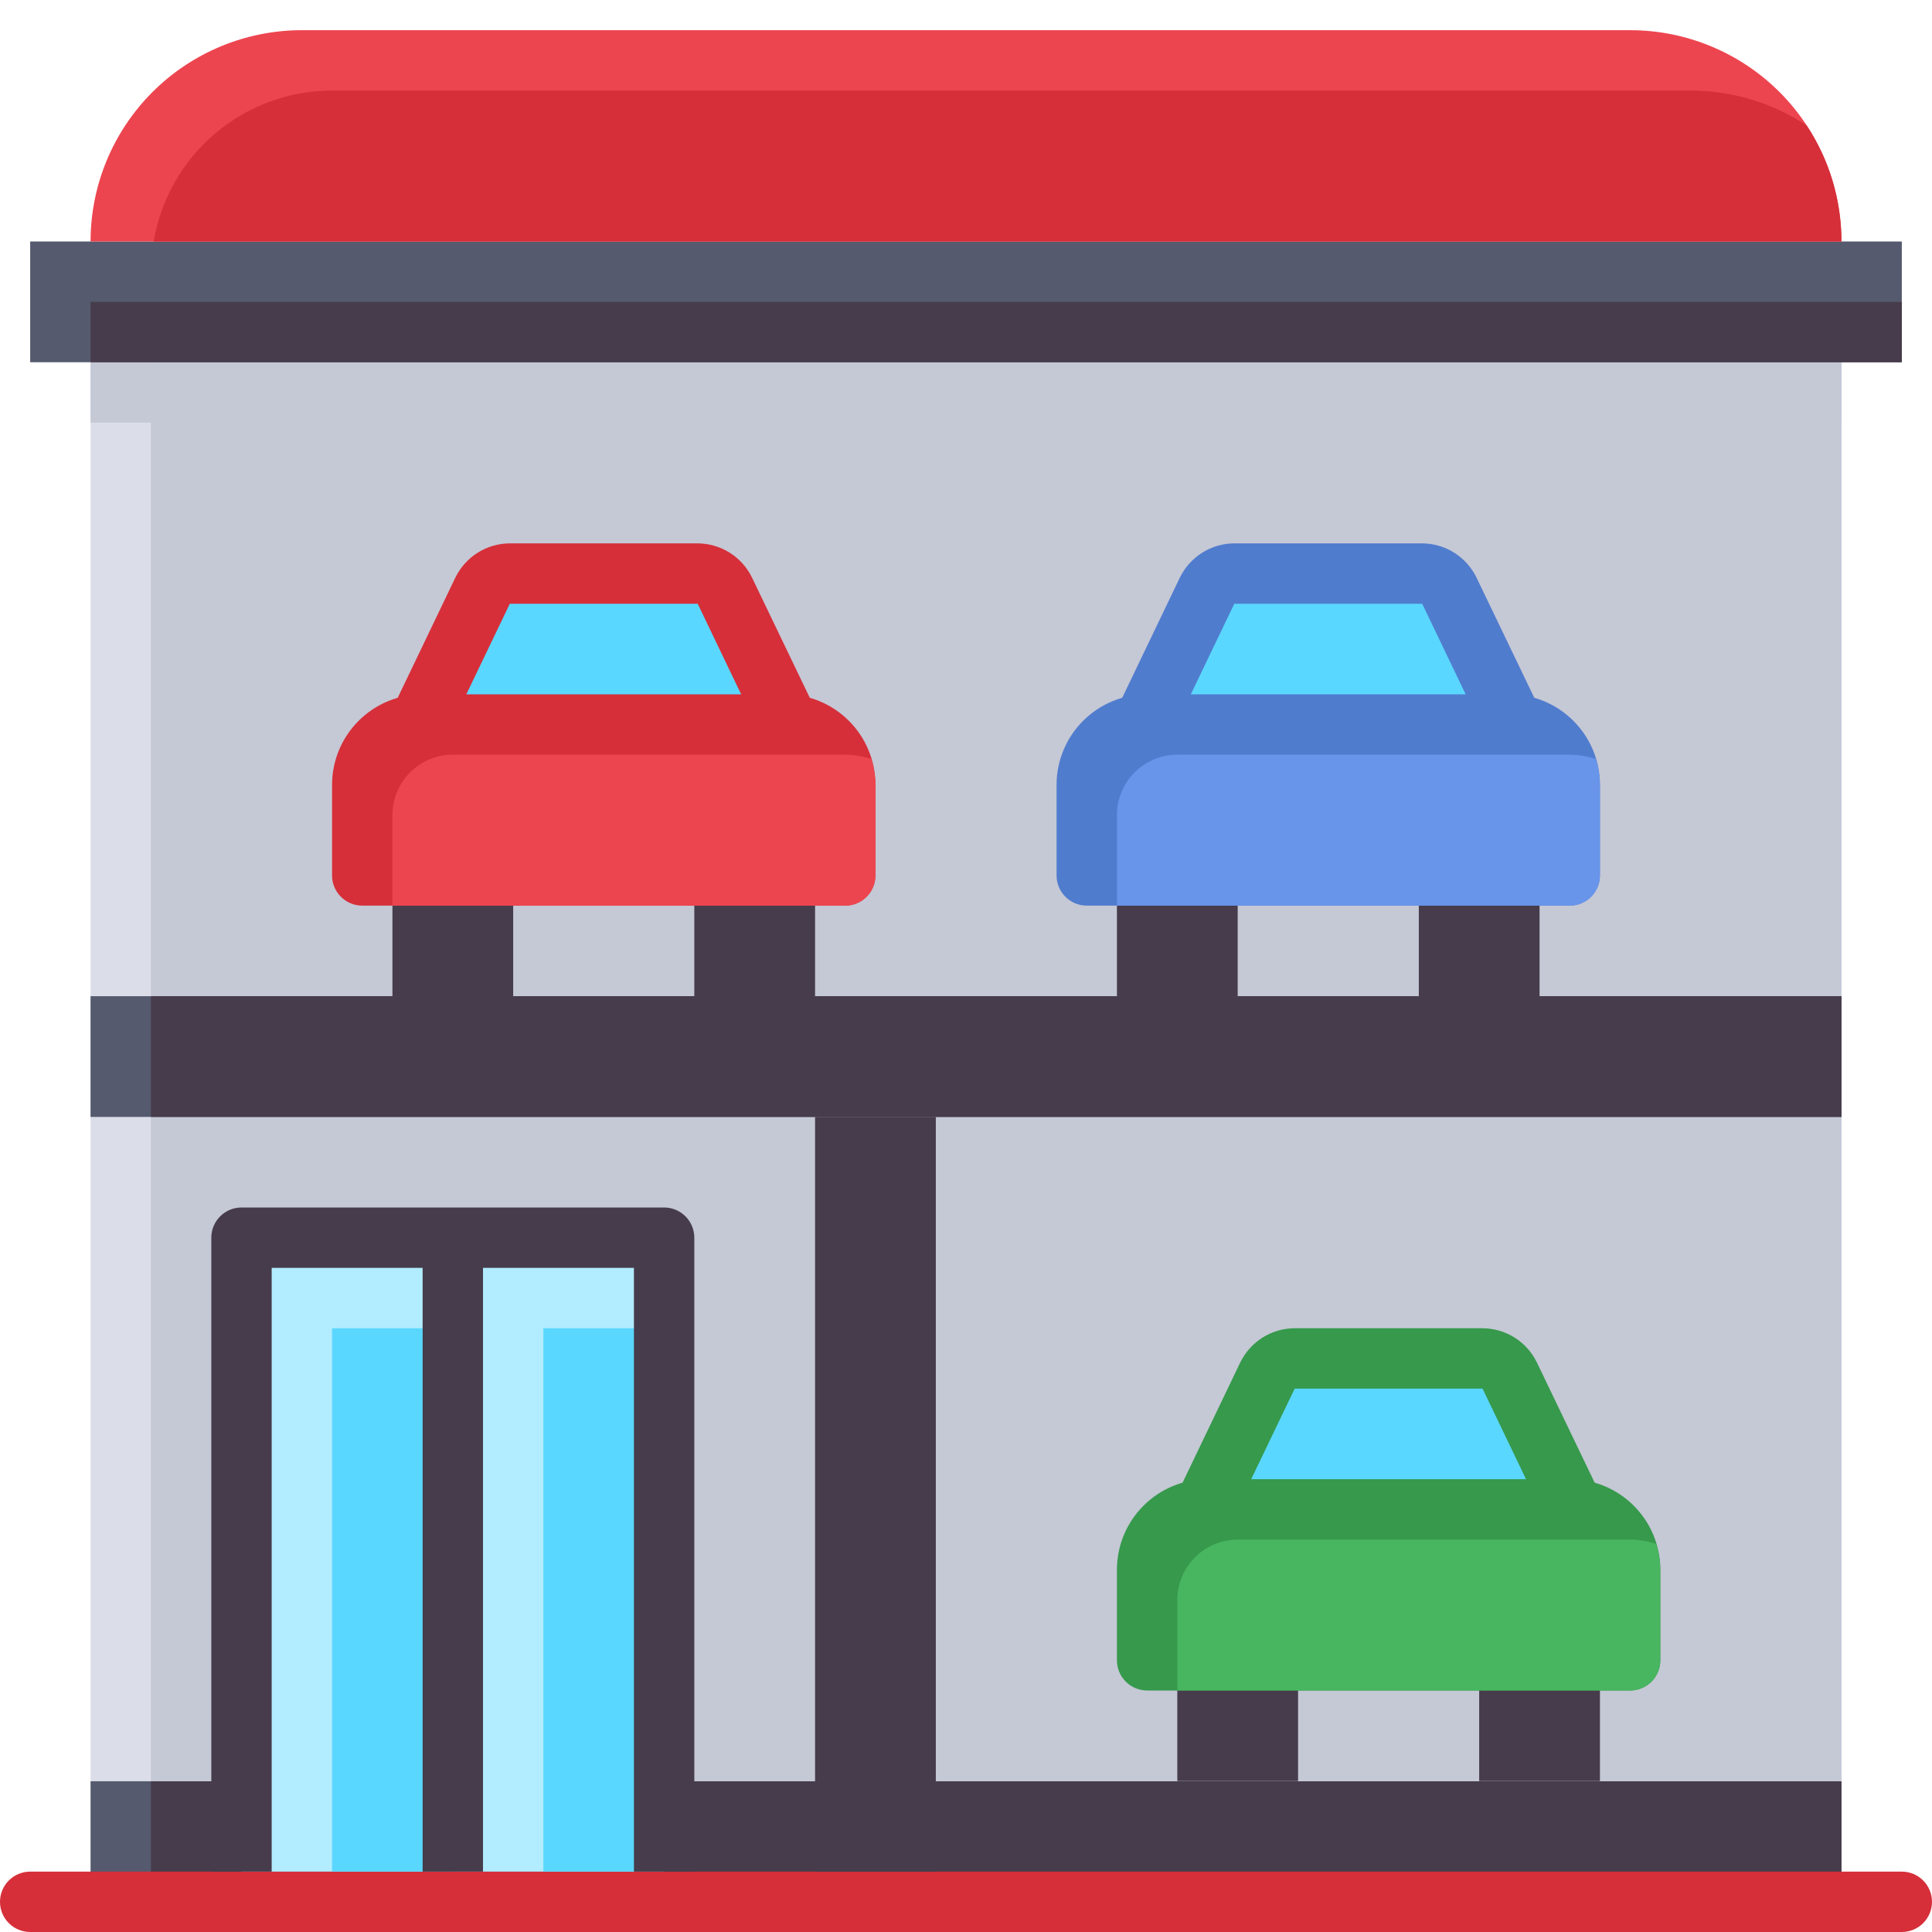
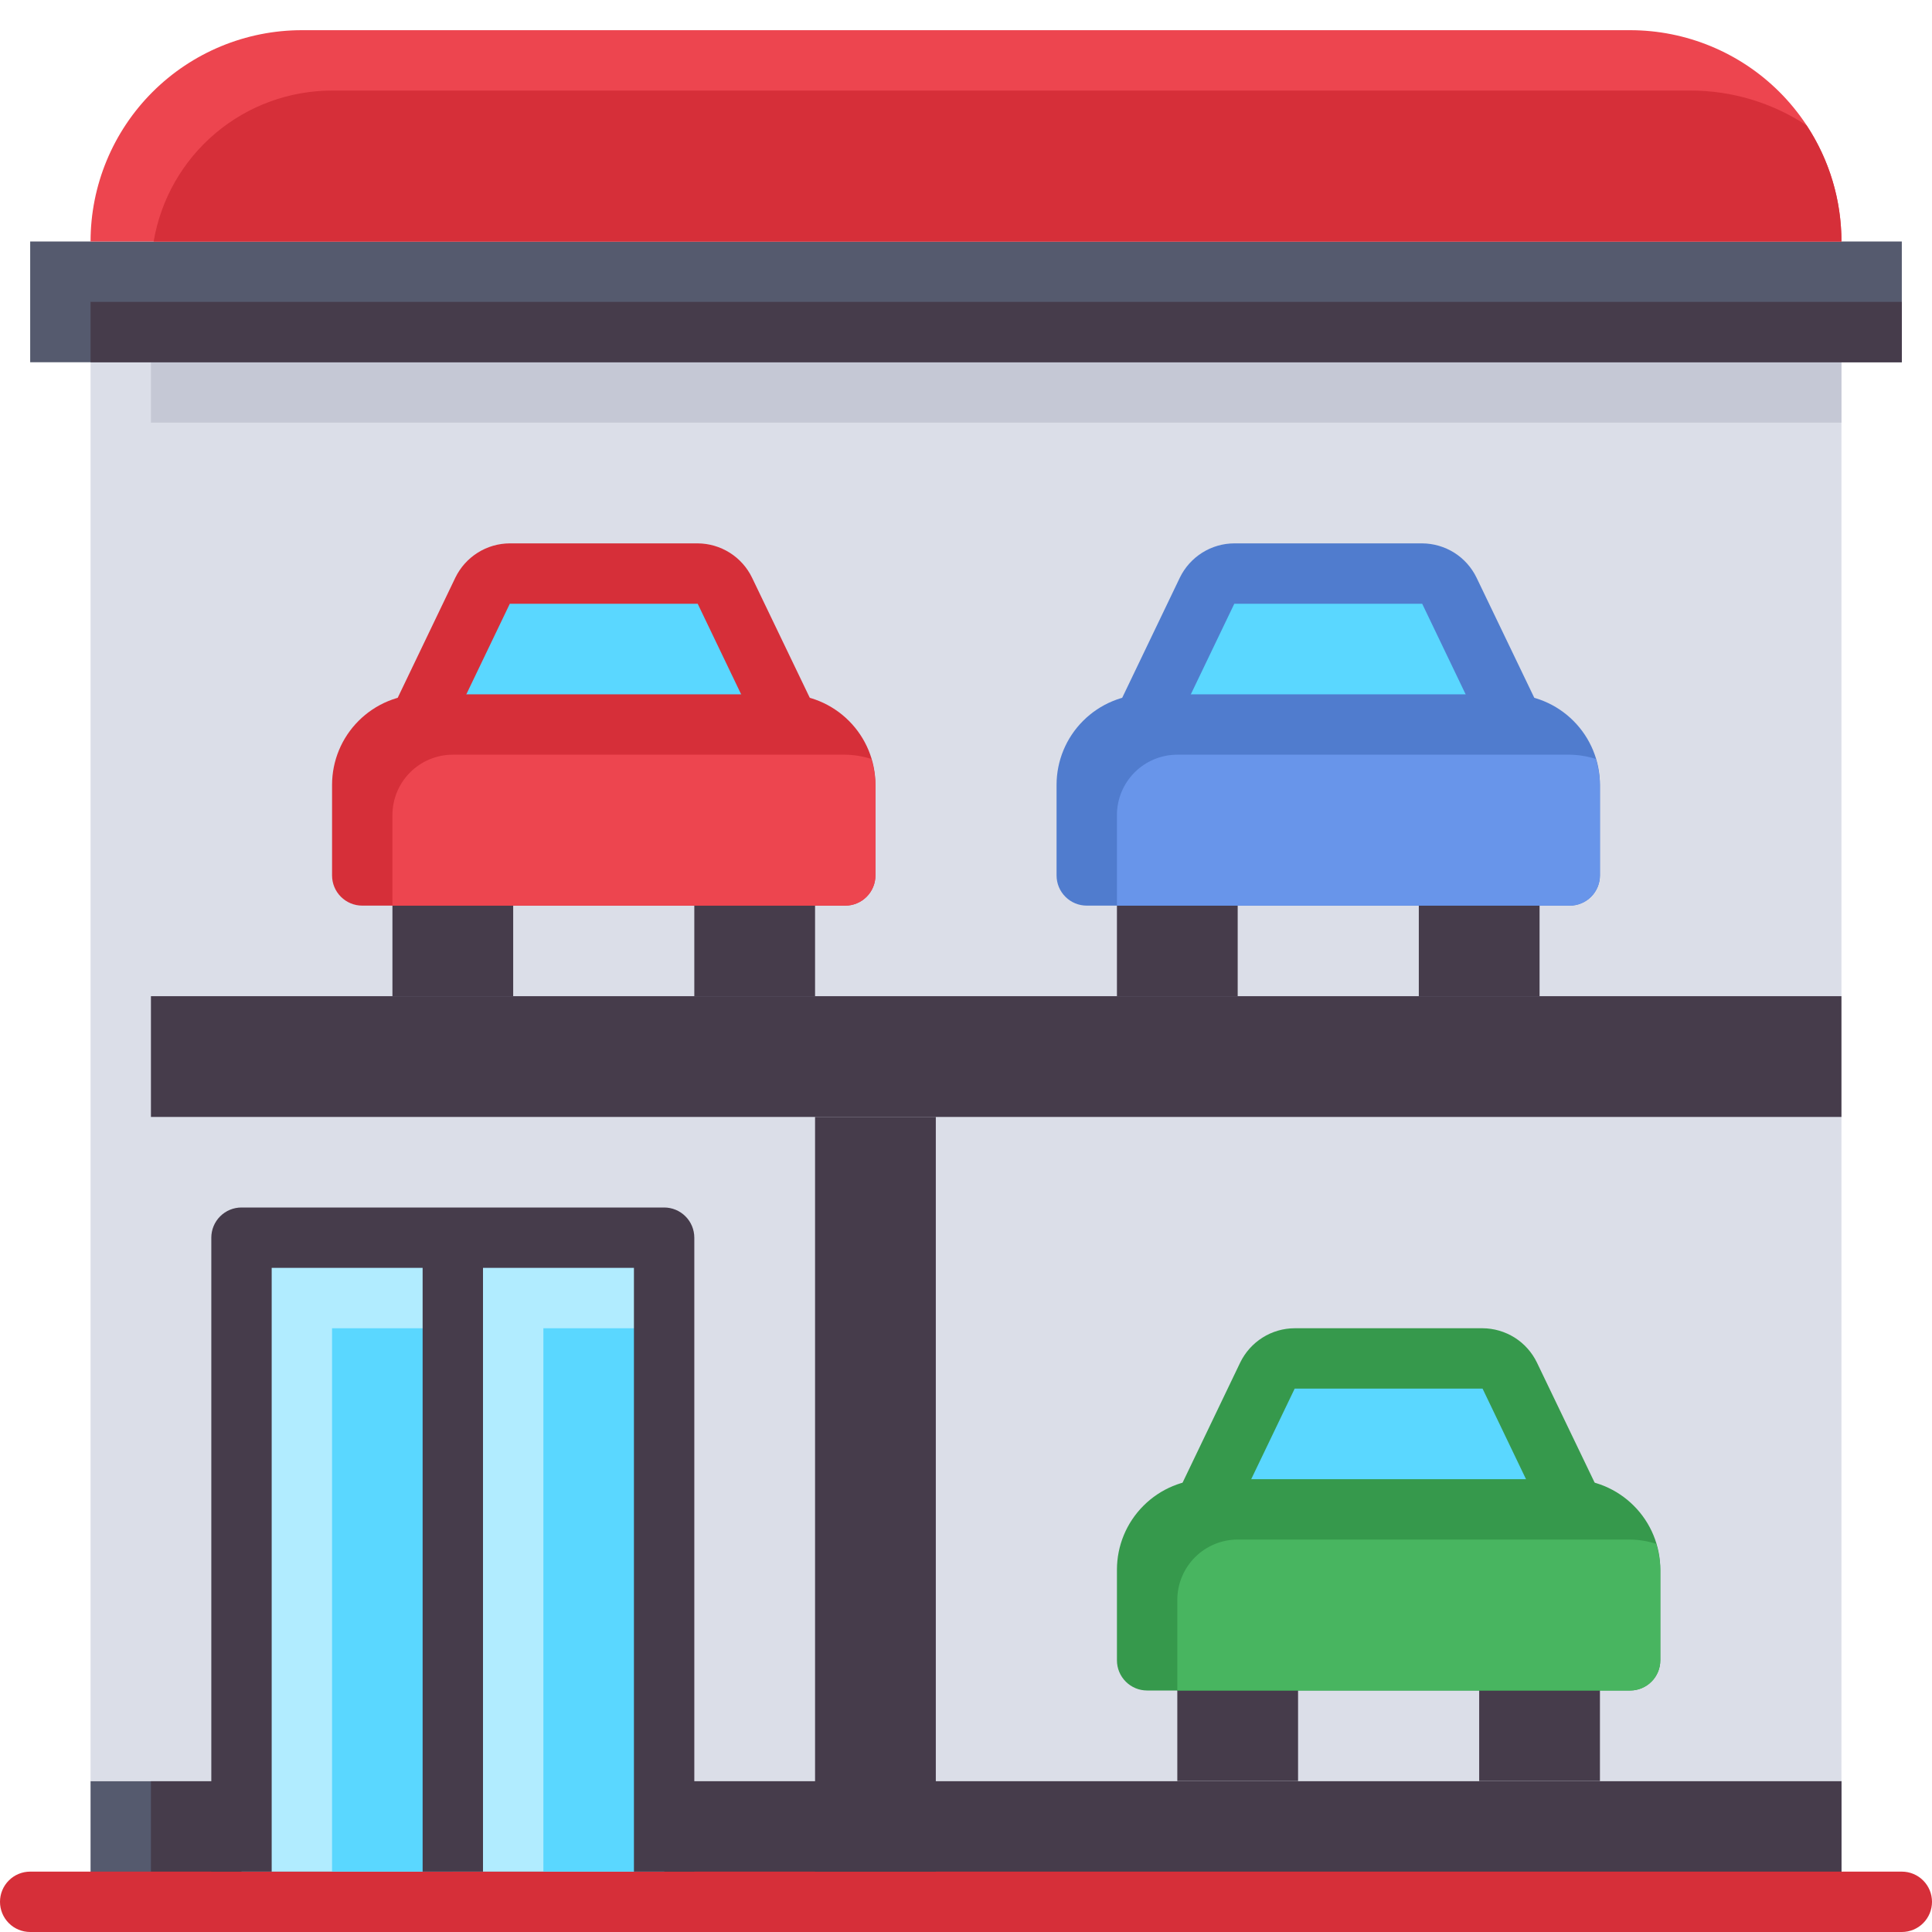
<svg xmlns="http://www.w3.org/2000/svg" width="64" height="64" viewBox="0 0 64 64" fill="none">
  <path d="M3 59H61V63H3V59Z" fill="#555A6E" />
  <path d="M5 59H61V63H5V59Z" fill="#463C4B" />
  <path d="M3 12H61V59H3V12Z" fill="#DBDEE8" />
-   <path d="M5 12H61V59H5V12Z" fill="#C5C8D5" />
-   <path d="M3 12H61V14H3V12Z" fill="#C5C8D5" />
  <path d="M5 12H61V14H5V12Z" fill="#C5C8D5" />
-   <path d="M3 33H61V37H3V33Z" fill="#555A6E" />
  <path d="M5 33H61V37H5V33Z" fill="#463C4B" />
  <path d="M1 8H63V12H1V8Z" fill="#555A6E" />
  <path d="M3 10H63V12H3V10Z" fill="#463C4B" />
  <path d="M63 64H1C0.735 64 0.48 63.895 0.293 63.707C0.105 63.52 0 63.265 0 63C0 62.735 0.105 62.48 0.293 62.293C0.48 62.105 0.735 62 1 62H63C63.265 62 63.52 62.105 63.707 62.293C63.895 62.48 64 62.735 64 63C64 63.265 63.895 63.52 63.707 63.707C63.52 63.895 63.265 64 63 64Z" fill="#D62F39" />
  <path d="M8 41H22V62H8V41Z" fill="#B1ECFF" />
  <path d="M11 44H15V62H11V44Z" fill="#5AD7FF" />
  <path d="M18 44H22V62H18V44Z" fill="#5AD7FF" />
  <path d="M22 40H8C7.735 40 7.48 40.105 7.293 40.293C7.105 40.48 7 40.735 7 41V62H9V42H14V62H16V42H21V62H23V41C23 40.735 22.895 40.48 22.707 40.293C22.52 40.105 22.265 40 22 40Z" fill="#463C4B" />
  <path d="M3 8H61C61 6.143 60.263 4.363 58.95 3.05C57.637 1.738 55.856 1 54 1H10C8.143 1 6.363 1.738 5.05 3.05C3.737 4.363 3 6.143 3 8Z" fill="#ED454F" />
  <path d="M56 3H11C9.583 3.001 8.212 3.504 7.131 4.419C6.049 5.335 5.326 6.603 5.09 8H61C61.001 6.633 60.6 5.295 59.846 4.154C58.705 3.4 57.367 2.999 56 3Z" fill="#D62F39" />
  <path d="M27 37H31V62H27V37Z" fill="#463C4B" />
  <path d="M13 29H17V33H13V29Z" fill="#463C4B" />
  <path d="M23 29H27V33H23V29Z" fill="#463C4B" />
  <path d="M12.99 23.5L15.084 19.135C15.249 18.796 15.505 18.51 15.824 18.309C16.143 18.108 16.511 18.001 16.888 18H23.112C23.488 18.002 23.856 18.11 24.174 18.31C24.493 18.511 24.748 18.797 24.912 19.135L27.01 23.5H12.99Z" fill="#D62F39" />
  <path d="M14.968 24L16.888 20H23.112L25.031 24H14.968Z" fill="#5AD7FF" />
  <path d="M14 23H26C26.796 23 27.559 23.316 28.121 23.879C28.684 24.441 29 25.204 29 26V29C29 29.265 28.895 29.52 28.707 29.707C28.52 29.895 28.265 30 28 30H12C11.735 30 11.48 29.895 11.293 29.707C11.105 29.52 11 29.265 11 29V26C11 25.204 11.316 24.441 11.879 23.879C12.441 23.316 13.204 23 14 23Z" fill="#D62F39" />
  <path d="M15 25C14.47 25 13.961 25.211 13.586 25.586C13.211 25.961 13 26.47 13 27V30H28C28.265 30 28.52 29.895 28.707 29.707C28.895 29.52 29 29.265 29 29V26C28.996 25.708 28.948 25.418 28.86 25.14C28.582 25.052 28.292 25.004 28 25H15Z" fill="#ED454F" />
  <path d="M37 29H41V33H37V29Z" fill="#463C4B" />
  <path d="M47 29H51V33H47V29Z" fill="#463C4B" />
  <path d="M36.99 23.5L39.084 19.135C39.249 18.796 39.505 18.51 39.824 18.309C40.143 18.108 40.511 18.001 40.888 18H47.112C47.488 18.002 47.856 18.11 48.175 18.31C48.493 18.511 48.748 18.797 48.912 19.135L51.01 23.5H36.99Z" fill="#507CCE" />
  <path d="M38.968 24L40.888 20H47.112L49.031 24H38.968Z" fill="#5AD7FF" />
  <path d="M38 23H50C50.796 23 51.559 23.316 52.121 23.879C52.684 24.441 53 25.204 53 26V29C53 29.265 52.895 29.52 52.707 29.707C52.52 29.895 52.265 30 52 30H36C35.735 30 35.48 29.895 35.293 29.707C35.105 29.52 35 29.265 35 29V26C35 25.204 35.316 24.441 35.879 23.879C36.441 23.316 37.204 23 38 23Z" fill="#507CCE" />
  <path d="M39 25C38.47 25 37.961 25.211 37.586 25.586C37.211 25.961 37 26.47 37 27V30H52C52.265 30 52.52 29.895 52.707 29.707C52.895 29.52 53 29.265 53 29V26C52.996 25.708 52.949 25.418 52.86 25.14C52.582 25.052 52.292 25.004 52 25H39Z" fill="#6895EA" />
  <path d="M39 55H43V59H39V55Z" fill="#463C4B" />
  <path d="M49 55H53V59H49V55Z" fill="#463C4B" />
  <path d="M38.99 49.5L41.084 45.135C41.249 44.796 41.505 44.51 41.824 44.309C42.143 44.108 42.511 44.001 42.888 44H49.112C49.488 44.002 49.856 44.11 50.175 44.31C50.493 44.511 50.748 44.797 50.912 45.135L53.01 49.5H38.99Z" fill="#36994C" />
  <path d="M40.968 50L42.888 46H49.112L51.031 50H40.968Z" fill="#5AD7FF" />
  <path d="M40 49H52C52.796 49 53.559 49.316 54.121 49.879C54.684 50.441 55 51.204 55 52V55C55 55.265 54.895 55.52 54.707 55.707C54.52 55.895 54.265 56 54 56H38C37.735 56 37.48 55.895 37.293 55.707C37.105 55.52 37 55.265 37 55V52C37 51.204 37.316 50.441 37.879 49.879C38.441 49.316 39.204 49 40 49Z" fill="#36994C" />
  <path d="M41 51C40.47 51 39.961 51.211 39.586 51.586C39.211 51.961 39 52.47 39 53V56H54C54.265 56 54.52 55.895 54.707 55.707C54.895 55.52 55 55.265 55 55V52C54.996 51.708 54.949 51.418 54.86 51.14C54.582 51.051 54.292 51.004 54 51H41Z" fill="#48B560" />
</svg>